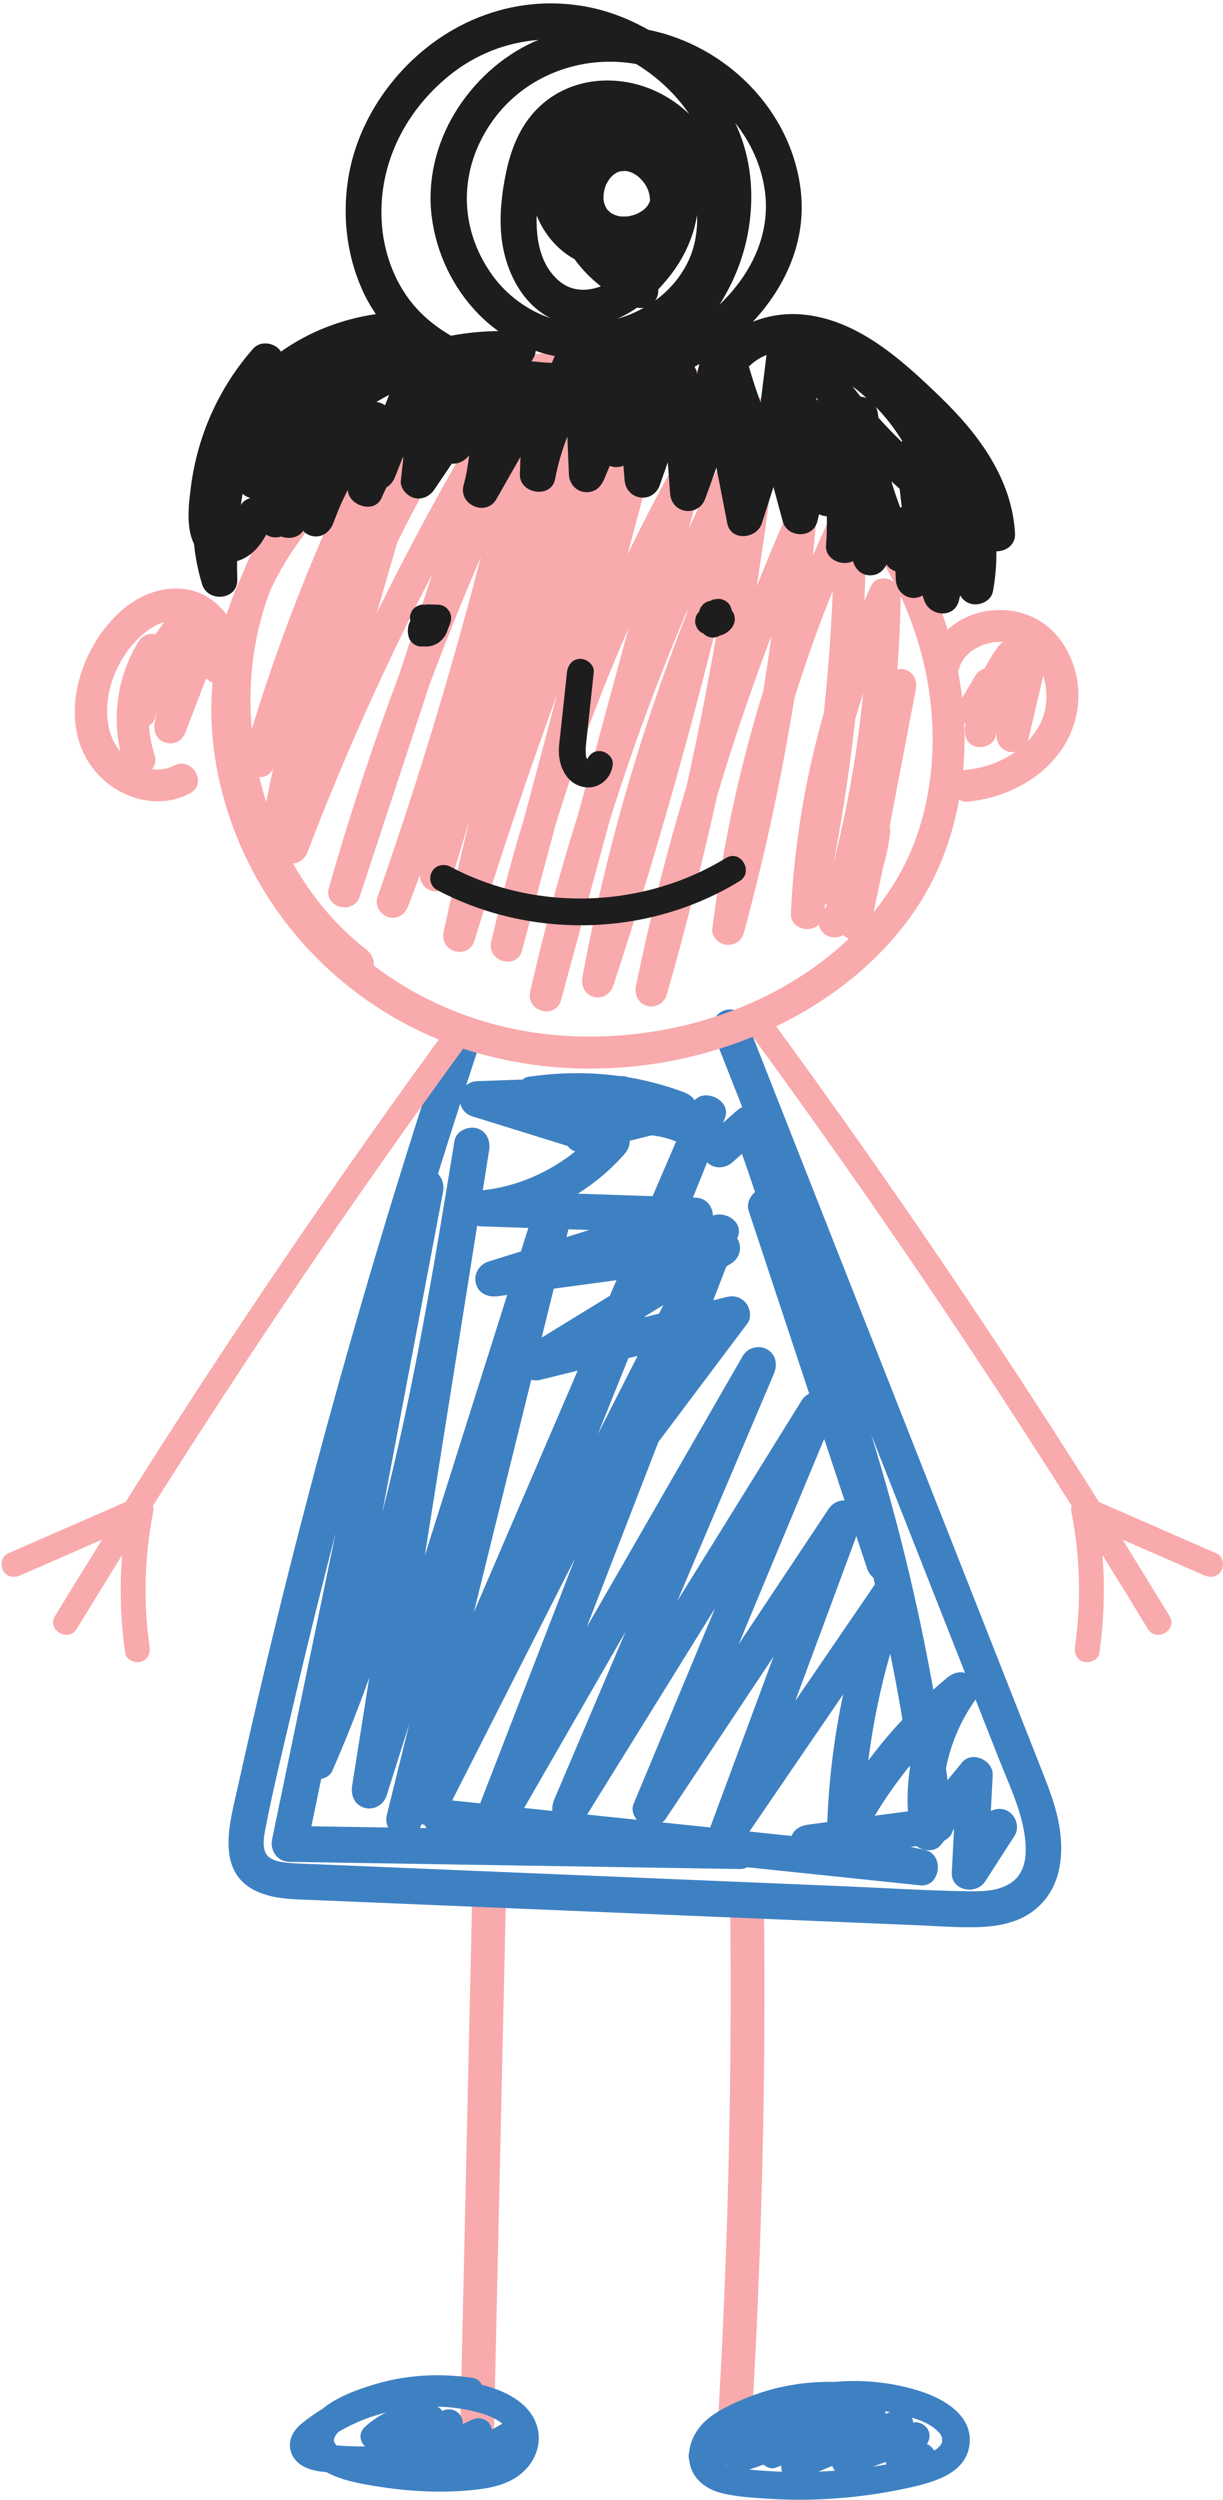
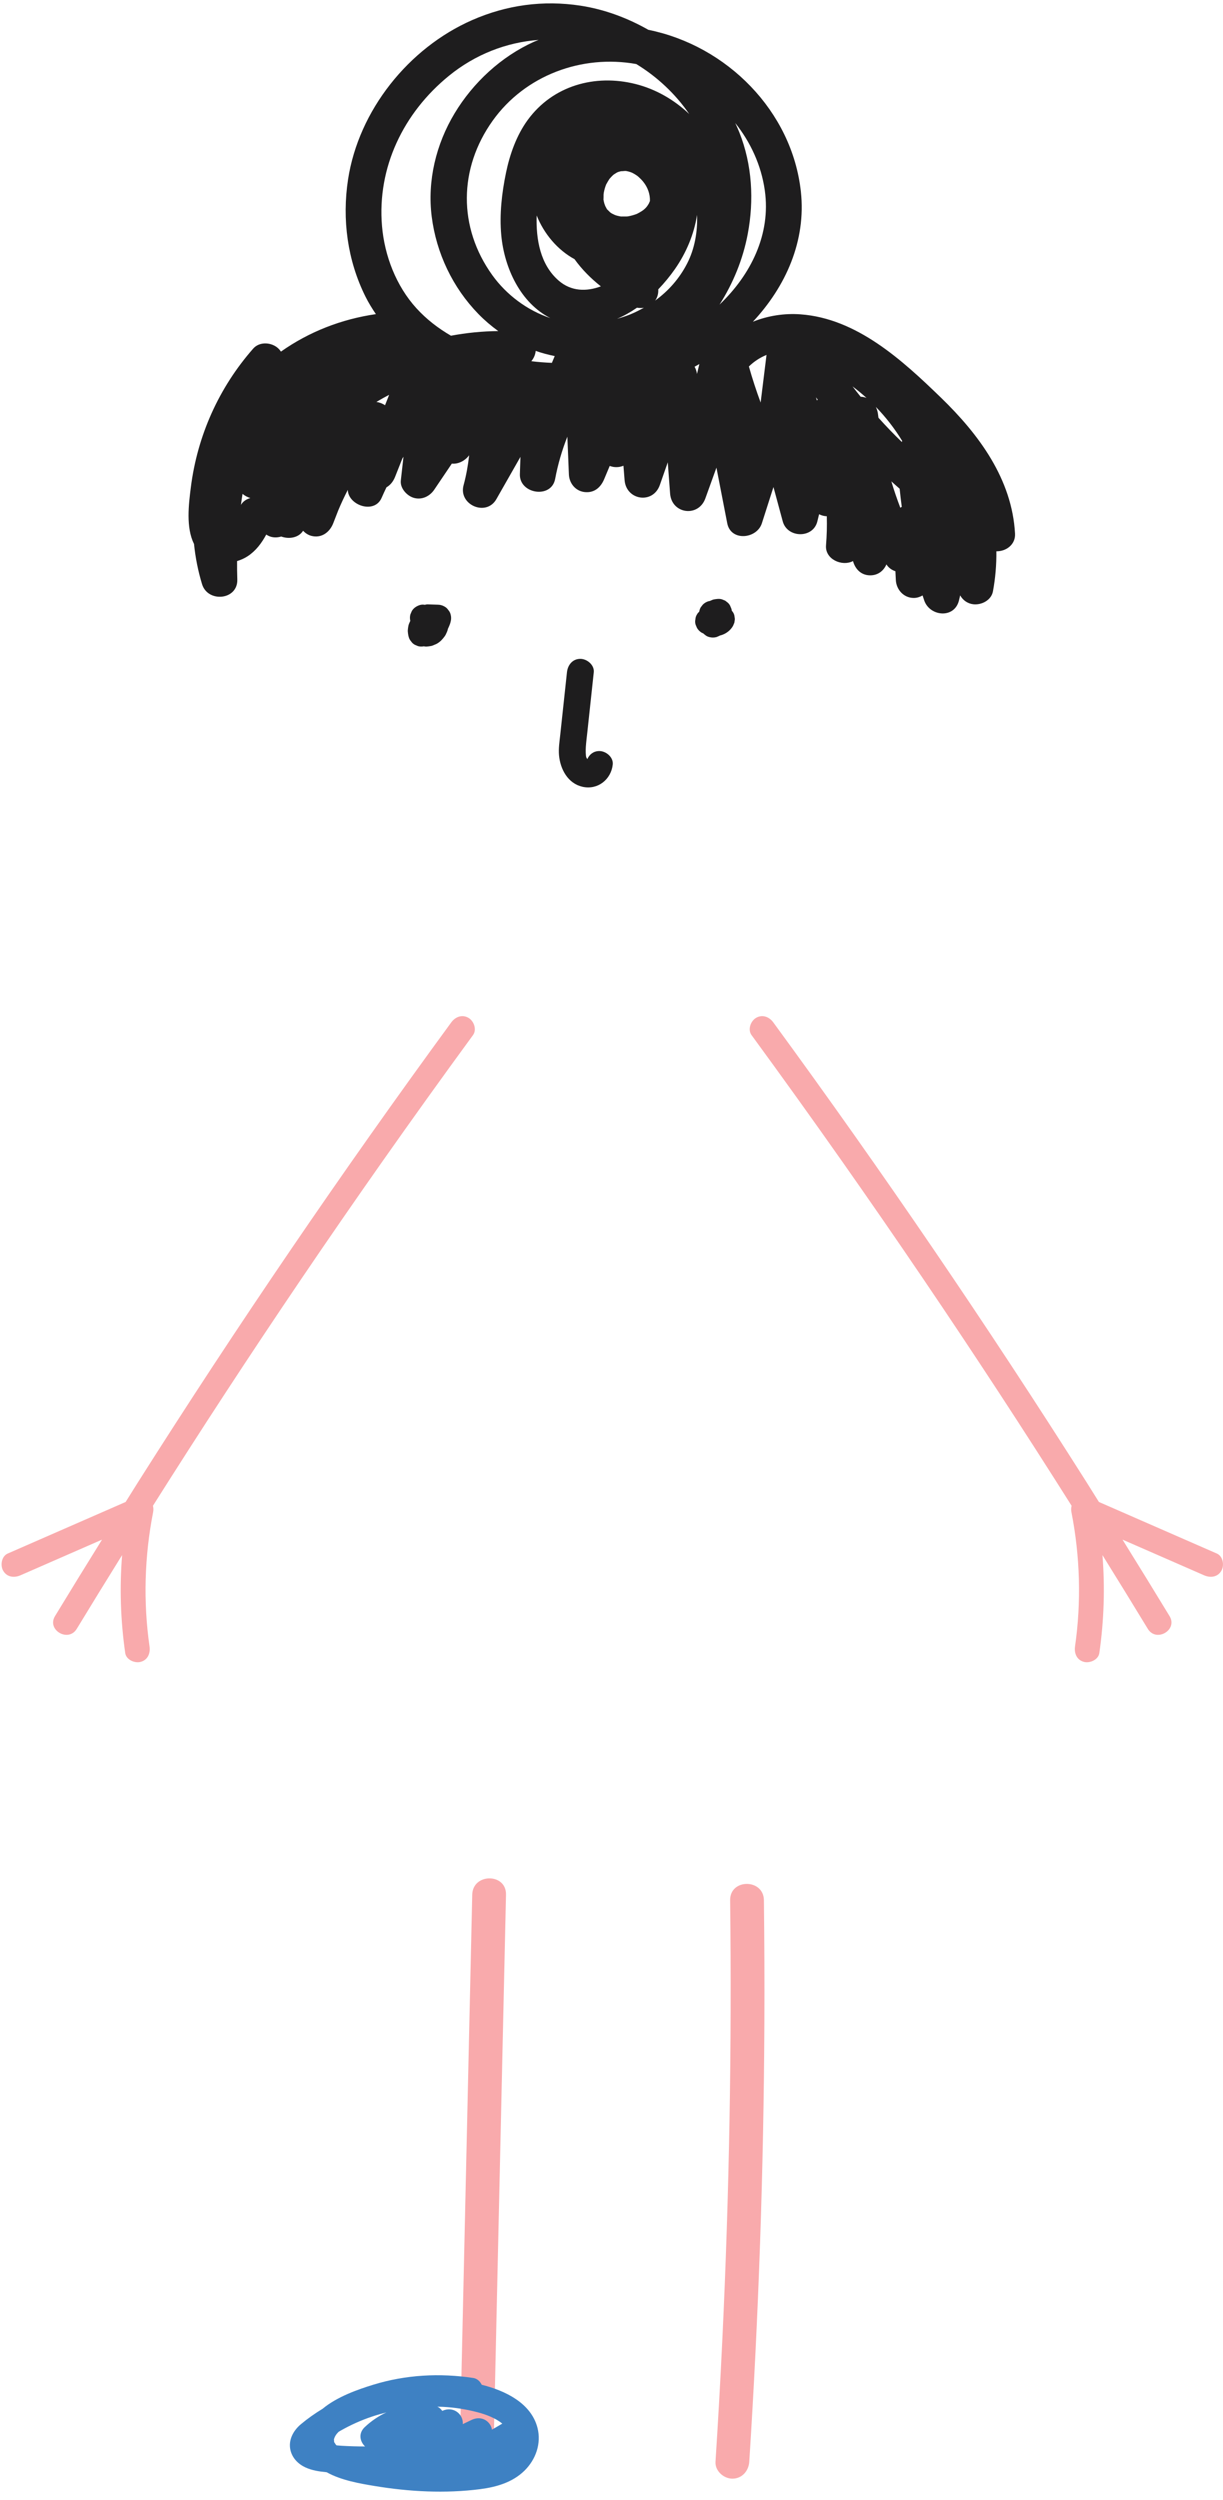
<svg xmlns="http://www.w3.org/2000/svg" fill="#000000" height="1258.9" preserveAspectRatio="xMidYMid meet" version="1" viewBox="-0.8 -1.7 616.2 1258.9" width="616.2" zoomAndPan="magnify">
  <defs>
    <clipPath id="a">
      <path d="M 346 1197 L 488 1197 L 488 1257.211 L 346 1257.211 Z M 346 1197" />
    </clipPath>
    <clipPath id="b">
      <path d="M 376 510 L 615.379 510 L 615.379 836 L 376 836 Z M 376 510" />
    </clipPath>
  </defs>
  <g>
    <g id="change1_1">
      <path d="M 237.133 952.48 C 235.535 1023.449 233.941 1094.422 232.352 1165.391 C 231.898 1185.43 231.449 1205.469 231 1225.512 C 230.754 1236.461 247.77 1236.461 248.016 1225.512 C 249.609 1154.539 251.203 1083.57 252.797 1012.602 C 253.246 992.562 253.695 972.523 254.148 952.48 C 254.395 941.527 237.379 941.531 237.133 952.48" fill="#f9aaac" />
    </g>
    <g id="change1_2">
      <path d="M 384.09 955.273 C 383.961 944.328 366.945 944.301 367.074 955.273 C 367.953 1028.941 366.664 1102.629 363.16 1176.219 C 362.18 1196.852 361.023 1217.461 359.699 1238.07 C 359.406 1242.66 363.82 1246.578 368.211 1246.578 C 373.059 1246.578 376.422 1242.672 376.715 1238.07 C 381.434 1164.551 383.984 1090.891 384.324 1017.211 C 384.418 996.566 384.34 975.918 384.09 955.273" fill="#f9aaac" />
    </g>
    <g id="change2_2">
      <path d="M 170.711 1222.449 C 175.84 1219.539 181.195 1217.121 186.793 1215.262 C 189.141 1214.48 191.512 1213.809 193.891 1213.211 C 189.941 1215.039 186.242 1217.52 182.941 1220.648 C 179.621 1223.809 180.559 1227.898 183.129 1230.352 C 179.219 1230.359 175.309 1230.25 171.402 1230.012 C 170.531 1229.961 169.66 1229.879 168.789 1229.809 C 168.645 1229.66 168.5 1229.531 168.391 1229.43 C 168.246 1229.141 167.754 1228.379 167.699 1228.449 C 167.609 1228.18 167.527 1227.922 167.465 1227.648 C 167.574 1227.879 167.527 1226.828 167.414 1226.969 C 167.758 1225.48 168.539 1224.23 169.766 1223.02 C 170.082 1222.84 170.391 1222.629 170.711 1222.449 Z M 247.078 1221.898 C 246.895 1220.789 246.465 1219.73 245.738 1218.82 C 243.465 1215.961 239.965 1215.48 236.738 1217.02 C 235.277 1217.711 233.82 1218.41 232.359 1219.109 C 232.777 1214.172 227.652 1209.828 222.039 1212.441 C 221.391 1211.531 220.559 1210.77 219.566 1210.328 C 220.508 1210.352 221.441 1210.359 222.383 1210.41 C 228.281 1210.719 234 1211.609 239.73 1213.109 C 244.293 1214.301 248.957 1216.129 252.277 1218.852 C 250.543 1219.871 248.812 1220.879 247.078 1221.898 Z M 270.016 1221 C 266.805 1208.48 253.785 1202.262 241.922 1199.289 C 241.066 1197.559 239.605 1196.16 237.676 1195.871 C 220.816 1193.309 203.625 1194.23 187.273 1199.262 C 179.648 1201.602 169.062 1205.289 161.777 1211.352 C 157.926 1213.699 154.227 1216.281 150.773 1219.18 C 146.988 1222.359 144.387 1227.09 145.527 1232.148 C 146.434 1236.172 149.41 1239.219 153.09 1240.91 C 156.508 1242.48 160.129 1242.98 163.809 1243.34 C 171.098 1247.461 180.789 1249.078 187.969 1250.27 C 205.426 1253.16 223.516 1254.121 241.105 1251.859 C 249.281 1250.809 257.41 1248.469 263.449 1242.551 C 269.152 1236.969 272.035 1228.859 270.016 1221" fill="#3e81c3" />
    </g>
    <g clip-path="url(#a)" id="change2_1">
-       <path d="M 473.91 1227.699 C 473.895 1227.871 473.672 1228.551 473.645 1228.699 C 473.422 1229.172 473.152 1229.621 472.855 1230.031 C 472.906 1229.891 472.039 1230.801 471.602 1231.23 C 471.453 1231.34 470.879 1231.789 470.754 1231.871 C 470.453 1232.07 470.141 1232.238 469.836 1232.43 C 469.027 1230.98 467.766 1229.789 466.246 1229.141 C 467.688 1226.879 468.086 1224.16 466.629 1221.672 C 465.25 1219.309 462.035 1217.648 459.273 1218.328 C 459.242 1217.531 459.066 1216.711 458.703 1215.891 C 458.699 1215.879 458.691 1215.871 458.688 1215.859 C 458.918 1215.93 459.152 1215.988 459.387 1216.07 C 463.891 1217.531 468.227 1219.281 471.52 1222.551 C 472.941 1223.949 473.566 1224.719 473.93 1226.531 C 473.797 1225.871 473.891 1227.922 473.91 1227.699 Z M 383.414 1242.539 C 381.195 1242.371 378.93 1242.219 376.664 1242.02 C 379.09 1241.219 381.5 1240.379 383.895 1239.5 C 385.609 1241.031 387.992 1241.879 390.211 1241 C 391.082 1240.66 391.949 1240.309 392.82 1239.969 C 392.734 1241.02 392.867 1242.09 393.258 1243.078 C 389.973 1242.969 386.691 1242.789 383.414 1242.539 Z M 364.738 1239.879 C 364.926 1239.828 365.109 1239.781 365.297 1239.73 C 365.391 1239.879 365.5 1240.02 365.602 1240.16 C 365.543 1240.148 365.484 1240.129 365.426 1240.121 C 365.184 1240.051 364.969 1239.961 364.738 1239.879 Z M 445.367 1238.199 C 445.496 1238.609 445.688 1239 445.906 1239.379 C 443.617 1239.801 441.32 1240.191 439.016 1240.531 C 441.133 1239.75 443.25 1238.969 445.367 1238.199 Z M 418.582 1240.129 C 418.66 1240.379 418.719 1240.629 418.828 1240.879 C 419.094 1241.48 419.473 1242.039 419.902 1242.559 C 417.148 1242.762 414.395 1242.922 411.633 1243.031 C 413.949 1242.059 416.266 1241.102 418.582 1240.129 Z M 445.434 1213.949 C 445.398 1213.512 445.336 1213.07 445.211 1212.621 C 445.211 1212.609 445.203 1212.609 445.203 1212.602 C 446.016 1212.738 446.824 1212.871 447.633 1213.031 C 446.902 1213.328 446.168 1213.641 445.434 1213.949 Z M 463.508 1202.75 C 451.461 1198.77 438.527 1197.039 425.859 1197.449 C 423.844 1197.52 421.836 1197.648 419.828 1197.82 C 410.098 1197.629 400.383 1198.602 390.805 1200.898 C 383.344 1202.691 376.109 1205.32 369.152 1208.559 C 363.027 1211.398 356.656 1214.801 352.219 1220.031 C 349.031 1223.77 346.832 1228.539 346.402 1233.449 C 346.02 1234.711 346.07 1235.988 346.453 1237.18 C 346.598 1238.48 346.832 1239.77 347.273 1241.039 C 349.777 1248.219 356.223 1252.32 363.355 1254 C 370.738 1255.738 378.625 1256.199 386.176 1256.691 C 394.094 1257.199 402.035 1257.328 409.965 1257.078 C 426.059 1256.57 442.164 1254.52 457.875 1250.988 C 469.441 1248.379 485.277 1244.141 487.562 1230.32 C 490.023 1215.43 475.609 1206.75 463.508 1202.75" fill="#3e81c3" />
-     </g>
+       </g>
    <g id="change3_1">
-       <path d="M 515.898 932.465 C 515.566 937.801 513.453 943.492 508.055 946.859 C 501.734 950.797 493.844 950.891 486.348 950.758 C 465.082 950.383 443.789 949.035 422.539 948.152 C 400.77 947.242 379.004 946.336 357.234 945.43 C 313.699 943.613 270.164 941.801 226.629 939.984 C 204.859 939.078 183.094 938.172 161.324 937.262 C 156.438 937.059 151.539 936.93 146.656 936.625 C 143.555 936.434 139.613 936.008 137.219 934.969 C 134.598 933.832 133.395 932.754 132.609 930.383 C 131.562 927.23 132.168 923.219 132.836 919.742 C 136.801 899.16 141.863 878.719 146.637 858.312 C 151.523 837.395 156.59 816.516 161.832 795.68 C 163.949 787.258 166.117 778.848 168.289 770.438 C 162.664 797.527 157.039 824.621 151.414 851.715 C 146.379 875.973 141.344 900.234 136.305 924.496 C 135.105 930.266 138.867 935.848 145.027 935.945 C 203.887 936.883 262.746 937.82 321.609 938.758 C 338.391 939.027 355.172 939.293 371.953 939.562 C 373.312 939.582 374.602 939.238 375.773 938.668 C 386.922 939.836 398.074 941 409.223 942.164 C 427.121 944.039 445.023 945.91 462.922 947.781 C 473.066 948.844 475.211 932.195 465.328 930.012 C 462.895 929.477 460.465 928.938 458.031 928.402 C 459.004 928.27 459.977 928.141 460.949 928.012 C 464.484 930.766 470.273 931.062 473.207 927.465 C 473.816 926.719 474.43 925.969 475.039 925.223 C 477.156 924.062 478.871 922.285 479.371 919.918 C 479.543 919.707 479.715 919.496 479.883 919.285 C 479.508 926.586 479.133 933.883 478.754 941.184 C 478.27 950.602 491.02 952.871 495.613 945.746 C 500.535 938.113 505.453 930.477 510.379 922.84 C 513.023 918.734 511.219 912.855 507.133 910.465 C 504.305 908.809 501.086 908.945 498.438 910.344 C 498.75 904.32 499.059 898.297 499.371 892.27 C 499.754 884.848 488.902 879.781 483.926 885.875 C 481.492 888.859 479.055 891.844 476.617 894.828 C 476.352 892.863 476.098 890.902 475.824 888.941 C 478.199 876.508 483.328 864.605 490.715 854.199 C 494.641 864.156 498.562 874.109 502.484 884.066 C 508.547 899.457 516.926 916.176 515.898 932.465 Z M 231.102 554.016 C 231.738 556.867 233.719 559.441 237.273 560.543 C 253.238 565.5 269.199 570.457 285.164 575.414 C 286.137 576.66 287.426 577.648 288.988 578.195 C 275.629 588.867 259.441 595.887 242.449 597.723 C 243.516 591.02 244.578 584.312 245.645 577.605 C 246.41 572.785 244.406 567.875 239.324 566.477 C 235.008 565.289 228.988 567.949 228.199 572.797 C 217.965 635.434 207.645 698.336 191.844 759.848 C 198.027 727.223 204.215 694.598 210.398 661.973 C 214.414 640.809 218.426 619.645 222.441 598.477 C 223.07 595.141 222.145 591.75 219.863 589.52 C 223.555 577.668 227.293 565.828 231.102 554.016 Z M 485.43 840.785 C 482.43 839.953 479.312 840.867 476.648 843.031 C 474.191 845.027 471.805 847.113 469.434 849.211 C 461.688 805.816 451.277 762.922 438.156 720.809 C 443.516 734.41 448.875 748.012 454.234 761.613 C 464.633 788.004 475.031 814.395 485.43 840.785 Z M 457.531 887.648 C 457.578 887.969 457.629 888.285 457.676 888.605 C 456.578 895.824 456.234 903.164 456.629 910.496 C 451.062 911.238 445.496 911.98 439.93 912.723 C 445.234 903.949 451.082 895.559 457.531 887.648 Z M 376.805 920.684 C 392.547 897.648 408.289 874.613 424.031 851.578 C 419.512 872.734 416.832 894.273 416.031 915.91 C 412.812 916.34 409.59 916.77 406.367 917.199 C 402.621 917.699 399.344 919.48 398.035 922.902 C 390.957 922.164 383.883 921.422 376.805 920.684 Z M 211.668 916.875 C 212.129 917.055 212.605 917.203 213.094 917.309 C 213.387 917.91 213.758 918.453 214.176 918.953 C 213.051 918.938 211.922 918.918 210.797 918.902 C 211.086 918.227 211.379 917.551 211.668 916.875 Z M 161.043 894.18 C 163.438 893.691 165.633 892.371 166.648 890.062 C 173.441 874.633 179.598 858.988 185.254 843.184 C 182.367 861.332 179.484 879.48 176.605 897.633 C 175.84 902.449 177.844 907.363 182.922 908.762 C 187.793 910.098 192.57 907.117 194.051 902.441 C 197.848 890.426 201.648 878.406 205.445 866.391 C 201.664 881.691 197.887 896.992 194.105 912.297 C 193.566 914.477 193.828 916.727 194.754 918.645 C 181.867 918.441 168.98 918.234 156.094 918.031 C 157.742 910.078 159.395 902.129 161.043 894.18 Z M 379.633 598.648 C 376.859 600.863 375.281 604.672 376.438 608.164 C 386.594 638.828 396.75 669.492 406.906 700.156 C 405.387 700.895 404.051 702.051 403.074 703.621 C 382.215 737.246 361.355 770.875 340.496 804.504 C 349.707 782.848 358.914 761.191 368.125 739.535 C 375.105 723.121 382.086 706.703 389.066 690.289 C 390.977 685.797 390.41 680.598 385.82 677.91 C 381.609 675.449 375.887 676.91 373.445 681.156 C 347.227 726.707 321.008 772.258 294.789 817.809 C 306.84 786.699 318.887 755.59 330.938 724.477 C 345.91 704.551 360.887 684.621 375.859 664.695 C 377.98 661.875 377.164 657.176 375.152 654.648 C 372.859 651.77 369.27 650.516 365.645 651.406 C 363.285 651.984 360.926 652.566 358.562 653.148 C 360.766 647.461 362.969 641.777 365.168 636.094 C 365.988 635.59 366.809 635.09 367.625 634.586 C 371.441 632.246 373.148 627.43 371.328 623.289 C 371.121 622.82 370.879 622.402 370.629 621.996 C 370.73 621.734 370.832 621.469 370.934 621.203 C 373.871 613.621 364.621 607.977 358.379 610.531 C 358.363 606.062 355.27 601.609 349.586 601.422 C 349.172 601.406 348.762 601.395 348.352 601.379 C 350.734 595.461 353.113 589.543 355.496 583.621 C 359.039 587.289 364.664 586.789 368.273 583.609 C 369.863 582.211 371.453 580.812 373.043 579.414 C 375.293 585.809 377.492 592.219 379.633 598.648 Z M 453.117 859.703 C 453.387 861.254 453.629 862.809 453.887 864.359 C 447.77 870.898 442.004 877.762 436.68 884.961 C 438.992 866.758 442.66 848.754 447.746 831.109 C 449.66 840.617 451.473 850.145 453.117 859.703 Z M 430.676 771.93 C 432.48 777.375 434.281 782.82 436.086 788.266 C 436.695 790.105 437.816 791.672 439.238 792.832 C 439.508 793.945 439.773 795.059 440.035 796.172 C 426.652 815.754 413.27 835.336 399.887 854.914 C 410.152 827.254 420.414 799.594 430.676 771.93 Z M 314 579.309 C 315.691 577.371 316.504 575.059 316.504 572.809 C 320.172 571.895 323.84 570.977 327.512 570.059 C 331.734 570.527 335.887 571.578 339.844 573.164 C 335.898 582.344 331.953 591.523 328.012 600.699 C 315.449 600.281 302.887 599.863 290.328 599.445 C 299.09 593.965 307.09 587.223 314 579.309 Z M 351.859 619.238 C 351.844 619.242 351.832 619.242 351.816 619.242 C 351.832 619.238 351.848 619.234 351.863 619.23 C 351.859 619.234 351.859 619.234 351.859 619.238 Z M 261.148 854.812 C 254.477 872.039 247.805 889.266 241.133 906.496 C 236.43 906.004 231.727 905.512 227.023 905.02 C 247.656 864.379 268.289 823.734 288.926 783.094 C 279.668 807 270.41 830.906 261.148 854.812 Z M 299.41 855.254 C 292.43 871.668 285.449 888.086 278.469 904.5 C 277.664 906.391 277.332 908.398 277.523 910.301 C 276.672 910.211 275.82 910.121 274.969 910.035 C 271.078 909.625 267.184 909.219 263.289 908.812 C 280.32 879.223 297.352 849.637 314.383 820.047 C 309.391 831.781 304.398 843.516 299.41 855.254 Z M 336.867 862.496 C 330.703 877.289 324.539 892.082 318.379 906.875 C 317.285 909.5 318.219 912.512 320.004 914.742 C 311.676 913.871 303.352 913.004 295.023 912.133 C 316.512 877.488 338 842.844 359.492 808.199 C 351.949 826.301 344.41 844.398 336.867 862.496 Z M 401.121 754.973 C 405.566 744.301 410.012 733.629 414.457 722.961 C 417.879 733.285 421.297 743.609 424.719 753.934 C 421.516 753.812 418.527 755.426 416.602 758.324 C 401.527 781.004 386.449 803.684 371.371 826.363 C 381.289 802.566 391.203 778.77 401.121 754.973 Z M 357.148 918.277 C 357.105 918.391 357.102 918.508 357.066 918.617 C 349.008 917.777 340.949 916.934 332.891 916.09 C 333.645 915.461 334.332 914.723 334.91 913.848 C 352.926 886.746 370.941 859.648 388.953 832.551 C 378.352 861.129 367.75 889.703 357.148 918.277 Z M 266.859 693.223 C 268.215 693.566 269.711 693.621 271.336 693.223 C 277.637 691.672 283.941 690.125 290.242 688.574 C 289.637 689.98 289.031 691.387 288.43 692.797 C 271.602 731.941 254.777 771.09 237.953 810.238 C 247.586 771.234 257.223 732.23 266.859 693.223 Z M 284.621 621.324 C 284.945 620.012 285.27 618.695 285.594 617.379 C 289.098 617.496 292.602 617.613 296.105 617.73 C 292.277 618.93 288.449 620.129 284.621 621.324 Z M 315.805 682.289 C 317.344 681.91 318.883 681.531 320.426 681.152 C 313.742 694.309 307.062 707.465 300.383 720.621 C 305.523 707.844 310.664 695.066 315.805 682.289 Z M 324.309 661.148 C 327.344 659.289 330.379 657.426 333.414 655.566 C 332.688 657 331.961 658.434 331.23 659.867 C 328.859 660.449 326.492 661.031 324.121 661.613 C 324.184 661.461 324.246 661.305 324.309 661.148 Z M 273.301 667.148 C 274.938 660.527 276.57 653.902 278.207 647.281 C 288.746 645.859 299.285 644.434 309.824 643.012 C 308.699 645.637 307.57 648.262 306.441 650.883 C 295 657.898 283.559 664.918 272.117 671.934 C 272.512 670.34 272.906 668.742 273.301 667.148 Z M 239.609 615.602 C 240.277 615.77 240.961 615.891 241.672 615.914 C 249.578 616.18 257.488 616.441 265.398 616.707 C 264.152 620.641 262.91 624.574 261.664 628.512 C 256.215 630.215 250.766 631.922 245.316 633.629 C 240.652 635.086 237.668 639.93 238.996 644.758 C 240.434 649.988 245.262 651.73 250.125 651.074 C 251.66 650.867 253.195 650.66 254.73 650.453 C 240.891 694.242 227.051 738.031 213.211 781.816 C 220.254 737.48 227.293 693.141 234.336 648.805 C 236.094 637.734 237.852 626.668 239.609 615.602 Z M 532.191 914.152 C 530.359 905.73 527.215 897.746 524.066 889.75 C 519.84 879.02 515.609 868.293 511.383 857.562 C 503.297 837.039 495.211 816.516 487.121 795.988 C 454.039 712.023 420.953 628.059 387.867 544.094 C 383.824 533.828 379.781 523.566 375.738 513.305 C 373.949 508.762 369.68 505.594 364.609 506.984 C 360.281 508.176 356.488 513.543 358.293 518.113 C 363.246 530.691 368.199 543.266 373.156 555.84 C 372.305 556.242 371.469 556.746 370.684 557.438 C 368.281 559.551 365.879 561.664 363.477 563.777 C 363.805 562.965 364.133 562.148 364.461 561.336 C 367.934 552.699 354.578 546.172 349.203 552.379 C 348 550.617 346.184 549.277 344.062 548.473 C 334.82 544.953 325.312 542.426 315.676 540.816 C 314.672 540.438 313.551 540.191 312.262 540.191 C 311.879 540.191 311.496 540.191 311.109 540.191 C 296.98 538.27 282.613 538.301 268.355 540.191 C 268.254 540.191 268.148 540.191 268.043 540.191 C 268.047 540.203 268.047 540.215 268.051 540.227 C 267.246 540.336 266.441 540.395 265.641 540.516 C 264.453 540.691 263.406 541.227 262.5 541.961 C 254.895 542.23 247.285 542.504 239.68 542.773 C 237.363 542.855 235.492 543.68 234.059 544.906 C 236.594 537.105 239.141 529.305 241.723 521.52 C 243.262 516.883 239.941 511.641 235.406 510.391 C 230.48 509.039 225.82 512.059 224.277 516.711 C 196.586 600.121 171.727 684.469 149.805 769.578 C 138.844 812.133 128.609 854.871 119.113 897.777 C 115.227 915.355 107.164 940.992 128.555 950.797 C 137.414 954.855 147.27 954.77 156.82 955.168 C 167.828 955.629 178.84 956.086 189.848 956.543 C 279.922 960.301 369.996 964.055 460.07 967.809 C 470.184 968.23 480.363 969.035 490.488 968.859 C 499.965 968.695 510.086 967.258 518.133 961.871 C 534.234 951.086 536 931.641 532.191 914.152" fill="#3e81c3" />
-     </g>
+       </g>
    <g id="change1_3">
-       <path d="M 523.797 361.723 C 522.539 364.637 519.875 368.508 517.074 371.539 C 517.102 371.449 517.145 371.367 517.164 371.277 C 519.723 360.41 522.277 349.543 524.832 338.68 C 525.883 341.977 526.41 345.477 526.387 349.039 C 526.359 353.445 525.777 357.121 523.797 361.723 Z M 484.445 386.324 C 484.656 384 484.844 381.676 484.961 379.352 C 485.258 373.652 485.227 367.969 484.969 362.309 C 485.203 362.473 485.414 362.66 485.672 362.797 C 485.68 362.801 485.688 362.801 485.691 362.805 C 485.594 363.344 485.492 363.883 485.395 364.422 C 484.73 368.574 486.461 373.312 491.031 374.352 C 494.988 375.254 500.145 373.156 500.961 368.715 C 501.051 368.16 501.176 367.617 501.277 367.07 C 501.285 367.758 501.301 368.445 501.312 369.133 C 501.379 373.164 504.332 376.523 508.309 377.059 C 509.117 377.168 509.934 377.121 510.734 376.984 C 503.578 382.039 494.809 385.152 486.496 385.898 C 485.789 385.965 485.105 386.121 484.445 386.324 Z M 461.863 417.055 C 456.961 432.047 449.188 445.641 439.344 457.664 C 441.012 449.855 442.684 442.043 444.352 434.23 C 445.711 429.672 446.711 424.988 447.348 420.195 C 447.371 420.094 447.395 419.988 447.414 419.883 C 447.406 419.883 447.402 419.883 447.395 419.883 C 447.484 419.164 447.629 418.461 447.703 417.738 C 447.82 416.621 447.695 415.617 447.383 414.727 C 451.809 391.609 456.23 368.492 460.656 345.379 C 461.473 341.098 459.457 336.668 455.016 335.445 C 453.785 335.109 452.535 335.121 451.344 335.363 C 452.273 323.098 452.828 310.805 453 298.504 C 459.004 311.586 463.492 325.391 466.195 339.715 C 471.023 365.297 469.973 392.246 461.863 417.055 Z M 281.141 519.738 C 246.871 517.148 214.266 504.922 187.434 484.488 C 187.906 481.32 186.211 478.348 183.535 476.281 C 168.672 464.812 156.277 449.824 146.805 433.152 C 150.211 432.988 152.965 430.57 154.223 427.266 C 172.406 379.559 193.387 332.941 216.914 287.637 C 211.375 304.445 205.836 321.254 200.297 338.062 C 193.875 355.203 187.766 372.461 182.02 389.836 C 175.941 408.223 170.25 426.734 164.93 445.352 C 162.059 455.406 177.266 459.457 180.5 449.645 C 192.199 414.141 203.902 378.637 215.605 343.137 C 223.699 321.488 232.312 300.039 241.488 278.832 C 231.289 318.172 219.996 357.23 207.574 395.93 C 201.734 414.133 195.645 432.25 189.32 450.289 C 187.879 454.402 190.961 459.121 194.961 460.219 C 199.488 461.465 203.348 458.676 204.887 454.582 C 206.863 449.336 208.84 444.09 210.816 438.844 C 210.34 447.758 223.73 450.949 226.594 441.523 C 229.672 431.391 232.75 421.258 235.828 411.125 C 231.16 429.902 226.766 448.746 222.711 467.664 C 220.539 477.789 235.203 481.941 238.277 471.957 C 251.113 430.234 265.008 388.844 279.945 347.832 C 274.363 368.781 268.781 389.734 263.195 410.684 C 262.473 413.066 261.734 415.445 261.027 417.836 C 255.684 435.93 250.918 454.188 246.699 472.578 C 244.387 482.672 259.582 486.953 262.27 476.871 C 267.762 456.258 273.258 435.645 278.75 415.027 C 289.125 380.918 301.504 347.422 315.867 314.789 C 307.488 345.715 299.105 376.645 290.727 407.574 C 287.641 417.383 284.676 427.23 281.852 437.121 C 276.137 457.141 270.973 477.309 266.332 497.605 C 264.023 507.699 279.168 511.969 281.898 501.895 C 290.059 471.781 298.219 441.672 306.379 411.559 C 317.719 375.465 330.812 339.918 345.672 305.129 C 345.461 305.988 345.258 306.852 345.047 307.711 C 328.668 349.266 315.051 391.898 304.445 435.305 C 299.988 453.555 296.066 471.934 292.652 490.41 C 291.859 494.691 293.832 499.113 298.289 500.34 C 302.672 501.543 306.855 498.859 308.219 494.699 C 327.895 434.598 345.336 373.766 360.508 312.371 C 360.895 311.395 361.262 310.406 361.652 309.43 C 356.887 337.609 351.445 365.68 345.27 393.586 C 340.441 409.594 335.941 425.703 331.805 441.914 C 327.324 459.5 323.262 477.188 319.594 494.961 C 318.715 499.227 320.836 503.684 325.23 504.891 C 329.48 506.059 333.961 503.461 335.16 499.254 C 344.645 466.047 353.105 432.555 360.582 398.844 C 368.727 371.691 377.828 344.82 387.93 318.328 C 386.668 327.641 385.281 336.938 383.785 346.219 C 376.605 369.41 370.621 392.977 365.941 416.824 C 362.727 433.18 360.156 449.645 358.078 466.184 C 357.59 470.109 361.527 473.688 365.078 474.109 C 369.004 474.578 372.863 472.281 373.938 468.328 C 384.512 429.375 392.988 389.898 399.438 350.074 C 404.348 334.254 409.812 318.609 415.84 303.195 C 416.797 300.746 417.789 298.312 418.777 295.875 C 417.98 316.43 416.465 336.949 414.266 357.398 C 408.316 378.168 403.879 399.371 401.016 420.895 C 399.363 433.324 398.258 445.812 397.68 458.34 C 397.328 465.945 407.391 468.559 411.766 463.871 C 412.023 465.402 412.734 466.871 413.941 468.078 C 416.52 470.656 421 471.195 424.062 469.176 C 424.805 469.988 425.742 470.637 426.852 471.078 C 424.797 473.027 422.688 474.926 420.52 476.766 C 382.492 509.035 330.449 523.473 281.141 519.738 Z M 53.441 351.445 C 54.711 340.145 60.18 328.758 68.031 320.684 C 71.449 317.168 75.723 313.891 79.957 312.301 C 80.617 312.055 81.258 311.836 81.883 311.645 C 80.375 313.645 78.938 315.688 77.566 317.777 C 74.559 317.004 71.156 317.945 68.98 321.445 C 58.824 337.801 55.543 358.062 59.867 376.777 C 57.992 374.656 56.578 372.309 55.426 369.305 C 53.242 363.609 52.762 357.477 53.441 351.445 Z M 171.246 247.25 C 156.82 278.562 144.055 310.652 133.125 343.348 C 130.656 350.738 128.312 358.172 126.031 365.621 C 124.273 344.582 126.148 324.582 132.301 304.531 C 133.281 301.34 134.422 298.188 135.633 295.059 C 144.18 276.941 156.344 260.59 171.246 247.25 Z M 136.625 385.664 C 136.695 385.516 136.77 385.367 136.84 385.219 C 135.633 390.848 134.477 396.484 133.344 402.125 C 132.035 398 130.863 393.84 129.871 389.656 C 132.535 389.816 135.176 388.684 136.625 385.664 Z M 305.602 191.871 C 302.668 197.09 299.797 202.352 296.969 207.629 C 296.559 204.48 294.215 201.621 291.094 200.762 C 286.562 199.52 282.703 202.301 281.16 206.398 C 276.246 219.461 271.328 232.512 266.41 245.57 C 269.633 232.16 272.766 218.73 275.73 205.25 C 276.59 201.352 274.887 197.27 271.055 195.73 C 267.547 194.32 262.809 195.379 260.977 199.031 C 259.852 201.281 258.773 203.551 257.656 205.801 C 254.547 201.73 247.176 200.828 243.926 206.23 C 224.219 239.031 205.914 272.672 189.055 307.016 C 192.254 295.969 195.453 284.922 198.652 273.875 C 198.887 273.066 199.121 272.262 199.355 271.453 C 202.637 264.812 206.023 258.219 209.52 251.68 C 215.957 239.641 222.773 227.801 229.902 216.16 C 230.293 216.07 230.664 215.949 231.055 215.859 C 235.309 214.898 237.809 210 236.691 205.93 C 236.574 205.5 236.402 205.109 236.223 204.73 C 236.402 203.488 236.211 202.328 235.781 201.262 C 248.91 196.578 262.52 193.449 276.211 192.078 C 286.066 191.102 295.891 191.078 305.602 191.871 Z M 421.355 250.648 C 421.066 251.039 420.801 251.469 420.57 251.949 C 416.457 260.617 412.531 269.367 408.77 278.188 C 409.293 272.902 409.828 267.617 410.277 262.324 C 410.938 254.59 398.43 250.969 395.234 258.254 C 390.109 269.93 385.223 281.703 380.469 293.531 C 382.734 279.074 384.863 264.598 386.789 250.09 C 387.516 244.59 381.566 241.422 376.758 242.32 C 377.309 239.789 377.887 237.262 378.43 234.73 C 379.27 230.82 377.602 226.762 373.758 225.211 C 370.234 223.789 365.52 224.871 363.676 228.512 C 357.656 240.398 351.844 252.398 346.23 264.48 C 348.465 256.238 350.695 248 352.93 239.75 C 355.289 231.039 342.672 225.398 338.176 233.531 C 330.195 247.961 322.609 262.613 315.414 277.453 C 315.59 276.789 315.766 276.129 315.941 275.465 C 321.023 256.41 326.102 237.352 331.18 218.289 C 332.207 214.43 330.211 210.262 326.508 208.77 C 323.164 207.422 318.023 208.328 316.426 212.07 C 316.152 212.711 315.887 213.359 315.613 214 C 315.613 214 315.609 214 315.609 214.012 C 312.445 221.43 309.309 228.871 306.211 236.32 C 311.066 223.02 316.02 209.762 321.188 196.578 C 321.523 195.73 321.613 194.828 321.543 193.941 C 349.422 198.949 375.816 210.988 398.273 228.922 C 406.574 235.551 414.285 242.828 421.355 250.648 Z M 437.977 293.559 C 436.867 295.957 435.785 298.367 434.723 300.781 C 435.203 289.965 435.426 279.137 435.52 268.309 C 440.711 275.617 445.383 283.266 449.469 291.23 C 445.766 288.688 440.188 288.766 437.977 293.559 Z M 415.137 452.902 C 415.316 453.438 415.543 453.941 415.832 454.406 C 415.383 454.945 414.945 455.496 414.48 456.023 C 414.703 454.984 414.914 453.941 415.137 452.902 Z M 434.105 347.375 C 431.27 376.156 426.289 404.691 419.211 432.77 C 423.781 408.816 427.449 384.691 430.117 360.453 C 431.383 356.074 432.699 351.711 434.105 347.375 Z M 482.5 334.867 C 483.191 332.574 483.172 332.699 484.652 330.34 C 484.707 330.25 484.941 329.922 485.051 329.762 C 485.289 329.469 485.535 329.176 485.789 328.902 C 486.492 328.133 487.246 327.41 488.031 326.723 C 488.156 326.613 488.246 326.535 488.332 326.461 C 488.727 326.172 489.137 325.891 489.551 325.625 C 490.441 325.051 491.359 324.52 492.305 324.039 C 492.73 323.824 493.168 323.613 493.605 323.418 C 493.723 323.379 493.871 323.324 494.055 323.262 C 495.199 322.863 496.352 322.504 497.531 322.219 C 498.348 322.02 499.176 321.855 500.008 321.723 C 500.133 321.738 501.773 321.582 502.191 321.566 C 503.027 321.539 503.867 321.57 504.703 321.605 C 503.574 322.277 502.566 323.223 501.73 324.406 C 499.352 327.773 497.219 331.32 495.289 334.984 C 493.391 335.535 491.691 336.762 490.609 338.578 C 488.395 342.301 486.184 346.02 483.973 349.742 C 483.449 345.25 482.73 340.789 481.883 336.355 C 482.117 335.895 482.336 335.41 482.5 334.867 Z M 488.48 326.336 C 488.84 326.023 488.688 326.16 488.48 326.336 Z M 530.188 316.715 C 521.254 307.414 508.539 304.039 496.016 306.094 C 488.762 307.285 481.977 310.562 476.648 315.402 C 468.07 287.914 453.383 262.301 434.148 240.699 C 402.215 204.84 357.578 180.422 309.559 175.828 C 262.023 171.289 213.383 186.871 175.859 215.988 C 157.316 230.391 141.414 248.391 130.016 268.961 C 126.559 275.199 123.598 281.66 121.023 288.258 C 120.93 288.461 120.82 288.652 120.727 288.855 C 117.875 295.023 115.441 301.359 113.363 307.797 C 111.23 304.969 108.684 302.438 105.863 300.379 C 93.281 291.184 76.32 293.953 64.297 302.703 C 39.047 321.07 25.203 364.848 49.68 389.414 C 61.434 401.211 79.875 405.867 94.957 397.82 C 104.125 392.93 95.98 378.988 86.809 383.883 C 83.629 385.578 79.148 386.207 75.887 385.66 C 77.324 383.715 77.98 381.199 77.191 378.832 C 75.559 373.918 74.605 368.879 74.293 363.836 C 75.828 362.809 77.023 361.316 77.422 359.445 C 77.672 358.258 77.996 357.09 78.289 355.914 C 77.898 358.191 77.508 360.469 77.117 362.746 C 75.352 373.02 88.949 376.777 92.684 367.035 C 96.16 357.977 99.633 348.918 103.105 339.859 C 103.664 340.512 104.293 341.098 105.031 341.527 C 105.441 341.77 105.859 341.941 106.281 342.098 C 105.734 348.137 105.539 354.219 105.73 360.32 C 106.52 385.738 113.316 410.66 124.668 433.363 C 148.012 480.035 190.594 514.859 240.777 528.906 C 293.363 543.629 351.559 536.551 399.441 510.477 C 422.793 497.762 443.695 480.312 459.031 458.492 C 471.105 441.316 478.73 421.527 482.457 400.984 C 483.66 401.738 485.031 402.176 486.496 402.047 C 513.953 399.578 540.363 380.914 542.43 351.723 C 543.32 339.125 538.977 325.871 530.188 316.715" fill="#f9aaac" />
-     </g>
+       </g>
    <g id="change4_1">
      <path d="M 216.902 323.504 C 217.316 323.371 217.727 323.176 218.117 323.012 C 218.555 322.828 219.004 322.66 219.414 322.422 C 221.078 321.449 222.191 320.211 223.301 318.68 C 223.492 318.41 223.668 318.129 223.812 317.828 C 224.195 317.02 224.633 316.133 224.832 315.23 C 224.848 315.16 224.855 315.086 224.871 315.012 C 225.203 314.324 225.504 313.621 225.781 312.93 C 225.98 312.426 226.141 311.91 226.258 311.383 C 226.578 310.184 226.578 308.984 226.258 307.789 C 226.047 306.91 225.645 306.145 225.047 305.492 C 224.57 304.758 223.938 304.176 223.152 303.75 C 222.098 303.141 220.961 302.832 219.742 302.828 C 218.105 302.777 216.469 302.723 214.832 302.672 C 214.273 302.648 213.742 302.738 213.227 302.883 C 212.379 302.719 211.531 302.754 210.684 303.02 C 209.051 303.547 207.473 304.562 206.648 306.125 C 206.422 306.66 206.191 307.199 205.965 307.738 C 205.676 308.82 205.684 309.902 205.922 310.984 C 205.586 311.707 205.145 312.602 204.973 313.438 C 204.824 314.172 204.727 314.945 204.668 315.691 C 204.652 315.863 204.652 316.035 204.66 316.203 C 204.707 316.938 204.82 317.699 204.953 318.422 C 204.988 318.613 205.043 318.801 205.105 318.984 C 205.312 319.863 205.719 320.629 206.312 321.281 C 206.789 322.02 207.422 322.598 208.211 323.023 C 208.746 323.25 209.285 323.477 209.824 323.703 C 210.801 323.969 211.777 323.961 212.758 323.793 C 213.199 323.895 213.66 323.941 214.137 323.926 C 214.879 323.871 215.641 323.766 216.371 323.633 C 216.551 323.598 216.727 323.559 216.902 323.504" fill="#1e1d1e" />
    </g>
    <g id="change4_2">
      <path d="M 350.371 314.543 C 350.969 315.559 351.777 316.367 352.793 316.969 C 353.031 317.066 353.273 317.168 353.512 317.27 C 353.754 317.508 354 317.738 354.293 317.93 C 354.945 318.523 355.711 318.93 356.59 319.137 C 357.785 319.457 358.984 319.457 360.184 319.137 C 360.809 318.879 361.465 318.625 362.074 318.305 C 362.148 318.289 362.223 318.277 362.293 318.262 C 364.855 317.598 367.25 315.809 368.535 313.484 C 368.762 312.949 368.988 312.41 369.215 311.871 C 369.297 311.273 369.375 310.676 369.457 310.074 C 369.375 309.477 369.297 308.879 369.215 308.281 C 369.008 307.398 368.602 306.633 368.004 305.98 C 367.977 305.934 367.934 305.898 367.902 305.852 C 367.879 305.691 367.867 305.527 367.84 305.371 C 367.805 305.199 367.762 305.031 367.711 304.867 C 367.484 304.328 367.258 303.789 367.031 303.254 C 366.605 302.465 366.027 301.836 365.289 301.355 C 364.867 300.938 364.371 300.648 363.801 300.488 C 362.992 300.066 362.129 299.871 361.195 299.906 C 361.094 299.902 360.988 299.902 360.887 299.91 C 360.223 299.965 359.512 300.062 358.859 300.18 C 358.66 300.219 358.469 300.273 358.277 300.348 C 357.773 300.539 357.262 300.758 356.766 300.988 C 356.609 301.008 356.449 301.031 356.293 301.051 C 355.148 301.371 354.156 301.953 353.312 302.789 C 352.961 303.246 352.605 303.699 352.254 304.156 C 351.855 304.848 351.633 305.586 351.492 306.348 C 351.055 306.742 350.66 307.18 350.371 307.723 C 349.875 308.5 349.609 309.336 349.566 310.234 C 349.367 311.133 349.406 312.031 349.688 312.93 C 349.914 313.469 350.145 314.004 350.371 314.543" fill="#1e1d1e" />
    </g>
    <g id="change4_3">
-       <path d="M 364.984 430.398 C 332.586 450.25 292.391 455.77 255.727 446.27 C 245.414 443.598 235.508 439.785 226.105 434.777 C 222.887 433.062 218.754 433.965 216.863 437.199 C 215.07 440.262 216.055 444.723 219.285 446.445 C 255.895 465.953 300.312 469.562 339.742 456.773 C 350.945 453.145 361.762 448.219 371.805 442.066 C 379.203 437.531 372.426 425.84 364.984 430.398" fill="#1e1d1e" />
-     </g>
+       </g>
    <g id="change4_4">
      <path d="M 295.941 381.441 C 296.309 381.691 296.254 381.676 295.824 381.422 C 295.863 381.434 295.902 381.426 295.941 381.441 Z M 292.664 394.527 C 300.336 396.281 307.148 390.844 307.934 383.289 C 308.312 379.652 304.559 376.531 301.176 376.531 C 298.238 376.531 296.16 378.242 295.125 380.605 C 294.926 380.281 294.66 379.863 294.621 379.77 C 294.262 378.922 294.258 376.008 294.375 374.34 C 294.547 371.883 294.867 369.434 295.133 366.988 C 296.211 356.945 297.289 346.902 298.371 336.863 C 298.762 333.227 294.984 330.105 291.613 330.105 C 287.637 330.105 285.25 333.219 284.859 336.863 C 284.113 343.777 283.371 350.691 282.629 357.605 C 282.238 361.227 281.848 364.848 281.461 368.469 C 281.098 371.848 280.547 375.285 280.859 378.691 C 281.496 385.672 285.301 392.844 292.664 394.527" fill="#1e1d1e" />
    </g>
    <g id="change1_4">
      <path d="M 235.246 510.902 C 232.031 509.02 228.594 510.402 226.562 513.18 C 198.965 550.895 171.992 589.07 145.676 627.688 C 119.355 666.309 93.684 705.367 68.676 744.848 C 66.602 748.121 64.566 751.422 62.5 754.703 C 42.699 763.359 22.895 772.02 3.09 780.676 C -0.051 782.051 -0.773 786.648 0.812 789.363 C 2.711 792.605 6.344 793.02 9.5 791.641 C 23.203 785.648 36.91 779.656 50.617 773.664 C 42.652 786.469 34.734 799.305 26.91 812.191 C 22.656 819.195 33.633 825.582 37.871 818.602 C 45.414 806.18 53.047 793.812 60.719 781.469 C 59.418 797.879 59.934 814.371 62.293 830.789 C 62.781 834.188 67.098 836.051 70.102 835.227 C 73.754 834.223 75.027 830.824 74.535 827.414 C 71.324 805.059 71.996 782.051 76.34 759.898 C 76.574 758.703 76.52 757.605 76.258 756.629 C 88.234 737.656 100.355 718.777 112.637 700 C 138.219 660.891 164.453 622.207 191.336 583.977 C 206.527 562.367 221.93 540.906 237.527 519.586 C 239.551 516.816 237.992 512.508 235.246 510.902" fill="#f9aaac" />
    </g>
    <g clip-path="url(#b)" id="change1_5">
      <path d="M 380.137 510.902 C 383.355 509.02 386.793 510.402 388.82 513.18 C 416.418 550.895 443.391 589.07 469.711 627.688 C 496.027 666.309 521.699 705.367 546.707 744.848 C 548.781 748.121 550.82 751.422 552.883 754.703 C 572.688 763.359 592.492 772.02 612.293 780.676 C 615.438 782.051 616.156 786.648 614.57 789.363 C 612.676 792.605 609.039 793.02 605.887 791.641 C 592.18 785.648 578.473 779.656 564.77 773.664 C 572.73 786.469 580.648 799.305 588.477 812.191 C 592.727 819.195 581.754 825.582 577.512 818.602 C 569.969 806.18 562.34 793.812 554.664 781.469 C 555.965 797.879 555.449 814.371 553.09 830.789 C 552.602 834.188 548.289 836.051 545.281 835.227 C 541.633 834.223 540.359 830.824 540.848 827.414 C 544.062 805.059 543.387 782.051 539.043 759.898 C 538.809 758.703 538.863 757.605 539.125 756.629 C 527.148 737.656 515.031 718.777 502.75 700 C 477.168 660.891 450.93 622.207 424.051 583.977 C 408.855 562.367 393.457 540.906 377.859 519.586 C 375.832 516.816 377.391 512.508 380.137 510.902" fill="#f9aaac" />
    </g>
    <g id="change4_5">
      <path d="M 120.59 252.578 C 120.836 250.73 121.102 248.871 121.395 247.02 C 122.566 247.98 123.906 248.691 125.348 249.129 C 123.355 249.66 121.602 250.809 120.59 252.578 Z M 225.43 36.449 C 238.602 25.73 254.324 19.609 270.586 18.398 C 269.797 18.73 268.992 19 268.211 19.352 C 251.703 26.801 237.582 39.879 228.262 55.352 C 218.902 70.879 214.422 89.379 216.719 107.43 C 219.055 125.801 227.281 143.141 240.242 156.43 C 243.344 159.609 246.703 162.469 250.25 165.039 C 242.254 165.102 234.281 165.898 226.422 167.371 C 219.992 163.648 214.062 159.09 208.988 153.512 C 198.797 142.309 192.93 127.051 191.672 112.109 C 189.191 82.699 202.418 55.16 225.43 36.449 Z M 384.539 94.18 C 387.68 116.328 377.484 136.68 361.719 151.711 C 368.609 140.941 373.523 128.879 375.922 116.27 C 379.184 99.141 378.191 81.25 371.711 64.961 C 371.07 63.359 370.359 61.801 369.645 60.238 C 377.352 69.941 382.734 81.449 384.539 94.18 Z M 253.617 205.531 C 253.613 205.531 253.613 205.539 253.609 205.539 C 253.609 205.531 253.609 205.52 253.605 205.5 C 253.609 205.512 253.613 205.52 253.617 205.531 Z M 278.695 177.629 C 278.219 178.77 277.738 179.898 277.262 181.039 C 273.797 180.898 270.34 180.629 266.906 180.211 C 268.145 178.719 268.945 176.891 269.102 175.012 C 272.223 176.121 275.438 176.949 278.695 177.629 Z M 382.441 201.02 C 380.242 195.051 378.258 188.988 376.523 182.859 C 379.172 180.281 382.16 178.371 385.402 177.039 C 384.414 185.031 383.43 193.031 382.441 201.02 Z M 411.215 199.609 C 411.07 199.73 410.922 199.828 410.789 199.961 C 410.633 199.441 410.477 198.922 410.316 198.391 C 410.613 198.801 410.914 199.199 411.215 199.609 Z M 432.836 198.109 C 431.449 196.379 430.07 194.648 428.734 192.891 C 431.172 194.719 433.527 196.66 435.793 198.711 C 434.895 198.352 433.91 198.141 432.836 198.109 Z M 453.559 220.879 C 449.5 216.949 445.582 212.879 441.809 208.68 C 441.75 208.16 441.664 207.648 441.609 207.129 C 441.465 205.738 441.066 204.422 440.484 203.219 C 445.523 208.41 449.992 214.16 453.766 220.359 C 453.695 220.531 453.625 220.699 453.559 220.879 Z M 193.191 202.398 C 191.93 201.512 190.41 200.949 188.84 200.719 C 190.945 199.469 193.082 198.27 195.262 197.141 C 195.051 197.691 194.844 198.23 194.633 198.762 C 194.152 199.969 193.672 201.191 193.191 202.398 Z M 269.598 106.82 C 273.293 116.051 280.074 124.141 288.68 128.828 C 292.352 133.969 296.914 138.539 301.945 142.512 C 294.66 145.219 286.992 145.07 280.73 139.66 C 271.41 131.609 269.207 118.922 269.598 106.82 Z M 320.152 153.25 C 321.312 153.461 322.484 153.469 323.617 153.27 C 321.438 154.488 319.184 155.629 316.805 156.609 C 314.652 157.488 312.395 158.211 310.094 158.852 C 313.605 157.359 316.969 155.469 320.152 153.25 Z M 314.871 84.422 C 315.387 84.441 315.172 84.449 314.871 84.422 Z M 312.09 107.34 C 311.359 107.219 310.629 107.07 309.914 106.871 C 309.602 106.781 309.289 106.672 308.977 106.559 C 308.922 106.488 307.672 105.93 307.523 105.852 C 307.211 105.66 306.898 105.449 306.59 105.23 C 306.559 105.121 305.336 104.012 305.148 103.801 C 305.086 103.73 305.066 103.719 305.023 103.672 C 304.961 103.551 304.906 103.449 304.801 103.27 C 304.828 103.32 304.426 102.551 304.176 102.109 C 304.016 101.648 303.715 100.859 303.723 100.898 C 303.531 100.23 303.383 99.559 303.266 98.879 C 303.258 98.84 303.254 98.84 303.246 98.801 C 303.258 98.68 303.27 98.578 303.277 98.379 C 303.316 97.691 303.289 96.98 303.301 96.281 C 303.305 96.078 303.371 95.641 303.418 95.328 C 303.559 94.641 303.703 93.949 303.898 93.27 C 304.098 92.57 304.34 91.879 304.609 91.199 C 304.68 91.078 304.762 90.93 304.883 90.719 C 305.293 89.98 305.711 89.25 306.176 88.551 C 306.227 88.469 306.336 88.328 306.441 88.199 C 306.934 87.629 307.449 87.102 307.988 86.578 C 308.074 86.488 308.293 86.32 308.453 86.18 C 308.898 85.891 309.352 85.609 309.805 85.328 C 310.012 85.211 310.227 85.109 310.438 85 C 310.566 84.961 310.754 84.898 311.059 84.789 C 311.434 84.711 311.801 84.609 312.172 84.512 C 312.211 84.578 314.012 84.398 314.09 84.398 C 314.344 84.41 314.535 84.41 314.691 84.422 C 315.484 84.551 316.281 84.781 317.043 85.039 C 317.242 85.129 317.773 85.34 317.852 85.379 C 318.648 85.781 319.43 86.262 320.164 86.77 C 320.363 86.93 320.797 87.27 320.832 87.301 C 321.695 88.059 322.523 88.898 323.25 89.789 C 325.555 92.621 326.77 96.051 326.668 99.539 C 326.52 99.871 326.199 100.66 326.082 100.871 C 325.184 102.441 324.168 103.602 322.402 104.719 C 321.688 105.172 320.949 105.578 320.191 105.961 C 320.113 106 319.949 106.07 319.785 106.129 C 318.406 106.641 316.965 107.031 315.516 107.281 C 315.312 107.301 315.078 107.32 314.969 107.32 C 314.141 107.309 313.273 107.301 312.441 107.328 C 312.297 107.34 312.195 107.34 312.09 107.34 Z M 345.402 131.012 C 341.52 138.559 336.012 144.809 329.246 149.711 C 329.395 149.5 329.57 149.309 329.703 149.078 C 330.586 147.578 330.961 145.789 330.863 144.02 C 333.961 140.801 336.785 137.352 339.262 133.809 C 345.012 125.57 348.906 116.191 350.41 106.52 C 350.727 115.031 349.188 123.672 345.402 131.012 Z M 350.367 186.641 C 350.184 185.25 349.758 184.031 349.148 182.98 C 349.258 182.922 349.375 182.871 349.484 182.809 C 350.184 182.43 350.871 182.031 351.566 181.629 C 351.164 183.301 350.766 184.969 350.367 186.641 Z M 452.816 254 C 451.16 249.629 449.629 245.211 448.301 240.719 C 449.684 241.969 451.066 243.219 452.48 244.43 C 452.777 247.469 453.152 250.5 453.551 253.531 C 453.305 253.68 453.055 253.82 452.816 254 Z M 319.781 30.551 C 330.281 36.949 339.516 45.578 346.461 55.719 C 338.863 48.539 329.602 43.16 319.371 40.602 C 298.926 35.48 277.699 41.441 265.074 58.738 C 259.441 66.469 256.098 75.922 254.164 85.219 C 252.035 95.469 250.789 106.352 251.766 116.801 C 253.316 133.352 261.469 150.879 276.496 158.488 C 264.797 154.629 254.316 146.699 247.246 136.871 C 229.961 112.82 230.246 83.121 247.457 59.051 C 263.789 36.211 292.34 25.648 319.781 30.551 Z M 473.254 198.52 C 453.801 179.68 430.855 158.641 402.527 156.602 C 394.422 156.012 386.086 157.281 378.535 160.34 C 395.051 142.648 405.445 119.68 402.711 94.75 C 398.27 54.199 365.367 21.281 325.875 13.32 C 315.297 7.309 303.758 3.012 291.699 1.16 C 272.898 -1.719 254.422 0.801 237.02 8.449 C 205.016 22.52 179.891 53.922 174.57 88.648 C 171.488 108.77 174.238 129.449 183.367 147.73 C 184.898 150.801 186.688 153.691 188.59 156.5 C 171.281 159 154.906 165.379 140.746 175.379 C 140.215 174.551 139.535 173.789 138.664 173.141 C 135.262 170.602 129.812 170.41 126.785 173.84 C 109.469 193.531 98.645 217.711 95.355 243.699 C 94.266 252.32 92.816 263.961 96.961 272.27 C 97.648 279.125 99.004 285.914 100.996 292.477 C 103.875 301.969 119.137 300.578 118.766 290.07 C 118.656 287.004 118.633 283.938 118.648 280.871 C 120.543 280.297 122.352 279.492 123.969 278.434 C 128.156 275.691 131.043 271.793 133.348 267.512 C 134.086 267.992 134.883 268.406 135.797 268.656 C 137.441 269.105 139.227 269.016 140.887 268.5 C 144.805 269.938 149.668 269.156 151.906 265.605 C 153.043 266.797 154.441 267.719 155.969 268.141 C 161.09 269.547 165.32 266.391 167.098 261.82 C 167.93 259.688 168.758 257.551 169.59 255.422 C 171.059 251.879 172.691 248.422 174.438 245.012 C 174.648 252.801 187.844 257.395 191.48 249.012 C 192.254 247.23 193.078 245.469 193.918 243.719 C 195.707 242.699 197.266 240.969 198.262 238.449 C 199.484 235.371 200.703 232.289 201.926 229.199 C 202.109 228.91 202.297 228.621 202.484 228.328 C 202.039 232.328 201.594 236.328 201.148 240.32 C 200.715 244.199 204.266 248.078 207.789 249.051 C 211.82 250.16 215.75 248.238 218.008 244.891 C 220.953 240.52 223.906 236.148 226.855 231.781 C 230.129 232.121 233.535 230.34 235.574 227.57 C 235.023 232.648 234.113 237.711 232.762 242.699 C 230.105 252.52 244.164 258.684 249.297 249.672 C 253.34 242.57 257.383 235.48 261.426 228.379 C 261.328 231.281 261.23 234.191 261.137 237.09 C 260.805 247.09 277.004 249.66 278.906 239.5 C 280.281 232.141 282.367 225.051 285.062 218.219 C 285.32 224.551 285.574 230.879 285.832 237.211 C 286.012 241.68 289.133 245.559 293.676 246.102 C 298.516 246.672 301.805 243.898 303.602 239.621 C 304.535 237.391 305.473 235.172 306.406 232.941 C 308.656 233.82 311.156 233.762 313.316 232.84 C 313.512 235.27 313.703 237.691 313.898 240.121 C 314.711 250.309 328.223 252.371 331.668 242.52 C 332.996 238.73 334.324 234.93 335.652 231.129 C 336.043 236.379 336.434 241.629 336.824 246.871 C 337.594 257.148 351.082 259.02 354.598 249.281 C 356.453 244.121 358.312 238.969 360.172 233.82 C 361.984 243.16 363.801 252.5 365.617 261.836 C 367.422 271.105 380.531 269.75 383.062 261.836 C 385.012 255.75 386.961 249.672 388.906 243.578 C 390.465 249.352 392.023 255.109 393.578 260.867 C 395.867 269.336 408.887 269.629 411.023 260.867 C 411.316 259.676 411.609 258.48 411.898 257.285 C 413.105 257.902 414.43 258.246 415.773 258.293 C 415.91 263.172 415.781 268.055 415.383 272.922 C 414.805 280.008 423.523 283.75 428.984 280.859 C 430.07 284.875 433.051 288.051 437.664 288.051 C 441.582 288.051 444.438 285.734 445.82 282.535 C 446.855 284.203 448.488 285.383 450.344 285.977 C 450.418 287.445 450.488 288.918 450.559 290.391 C 450.797 295.273 454.547 299.438 459.605 299.438 C 461.16 299.438 462.68 298.953 464.035 298.176 C 464.336 299.047 464.586 299.93 464.895 300.793 C 467.746 308.781 480.004 309.98 482.344 300.793 C 482.566 299.91 482.762 299.02 482.969 298.129 C 484.305 300.52 486.617 302.262 489.559 302.613 C 493.688 303.102 498.648 300.617 499.484 296.133 C 500.723 289.461 501.289 282.688 501.219 275.934 C 506.074 276.027 510.914 272.59 510.617 267.07 C 509.133 239.57 492.387 217.039 473.254 198.52" fill="#1e1d1e" />
    </g>
  </g>
</svg>